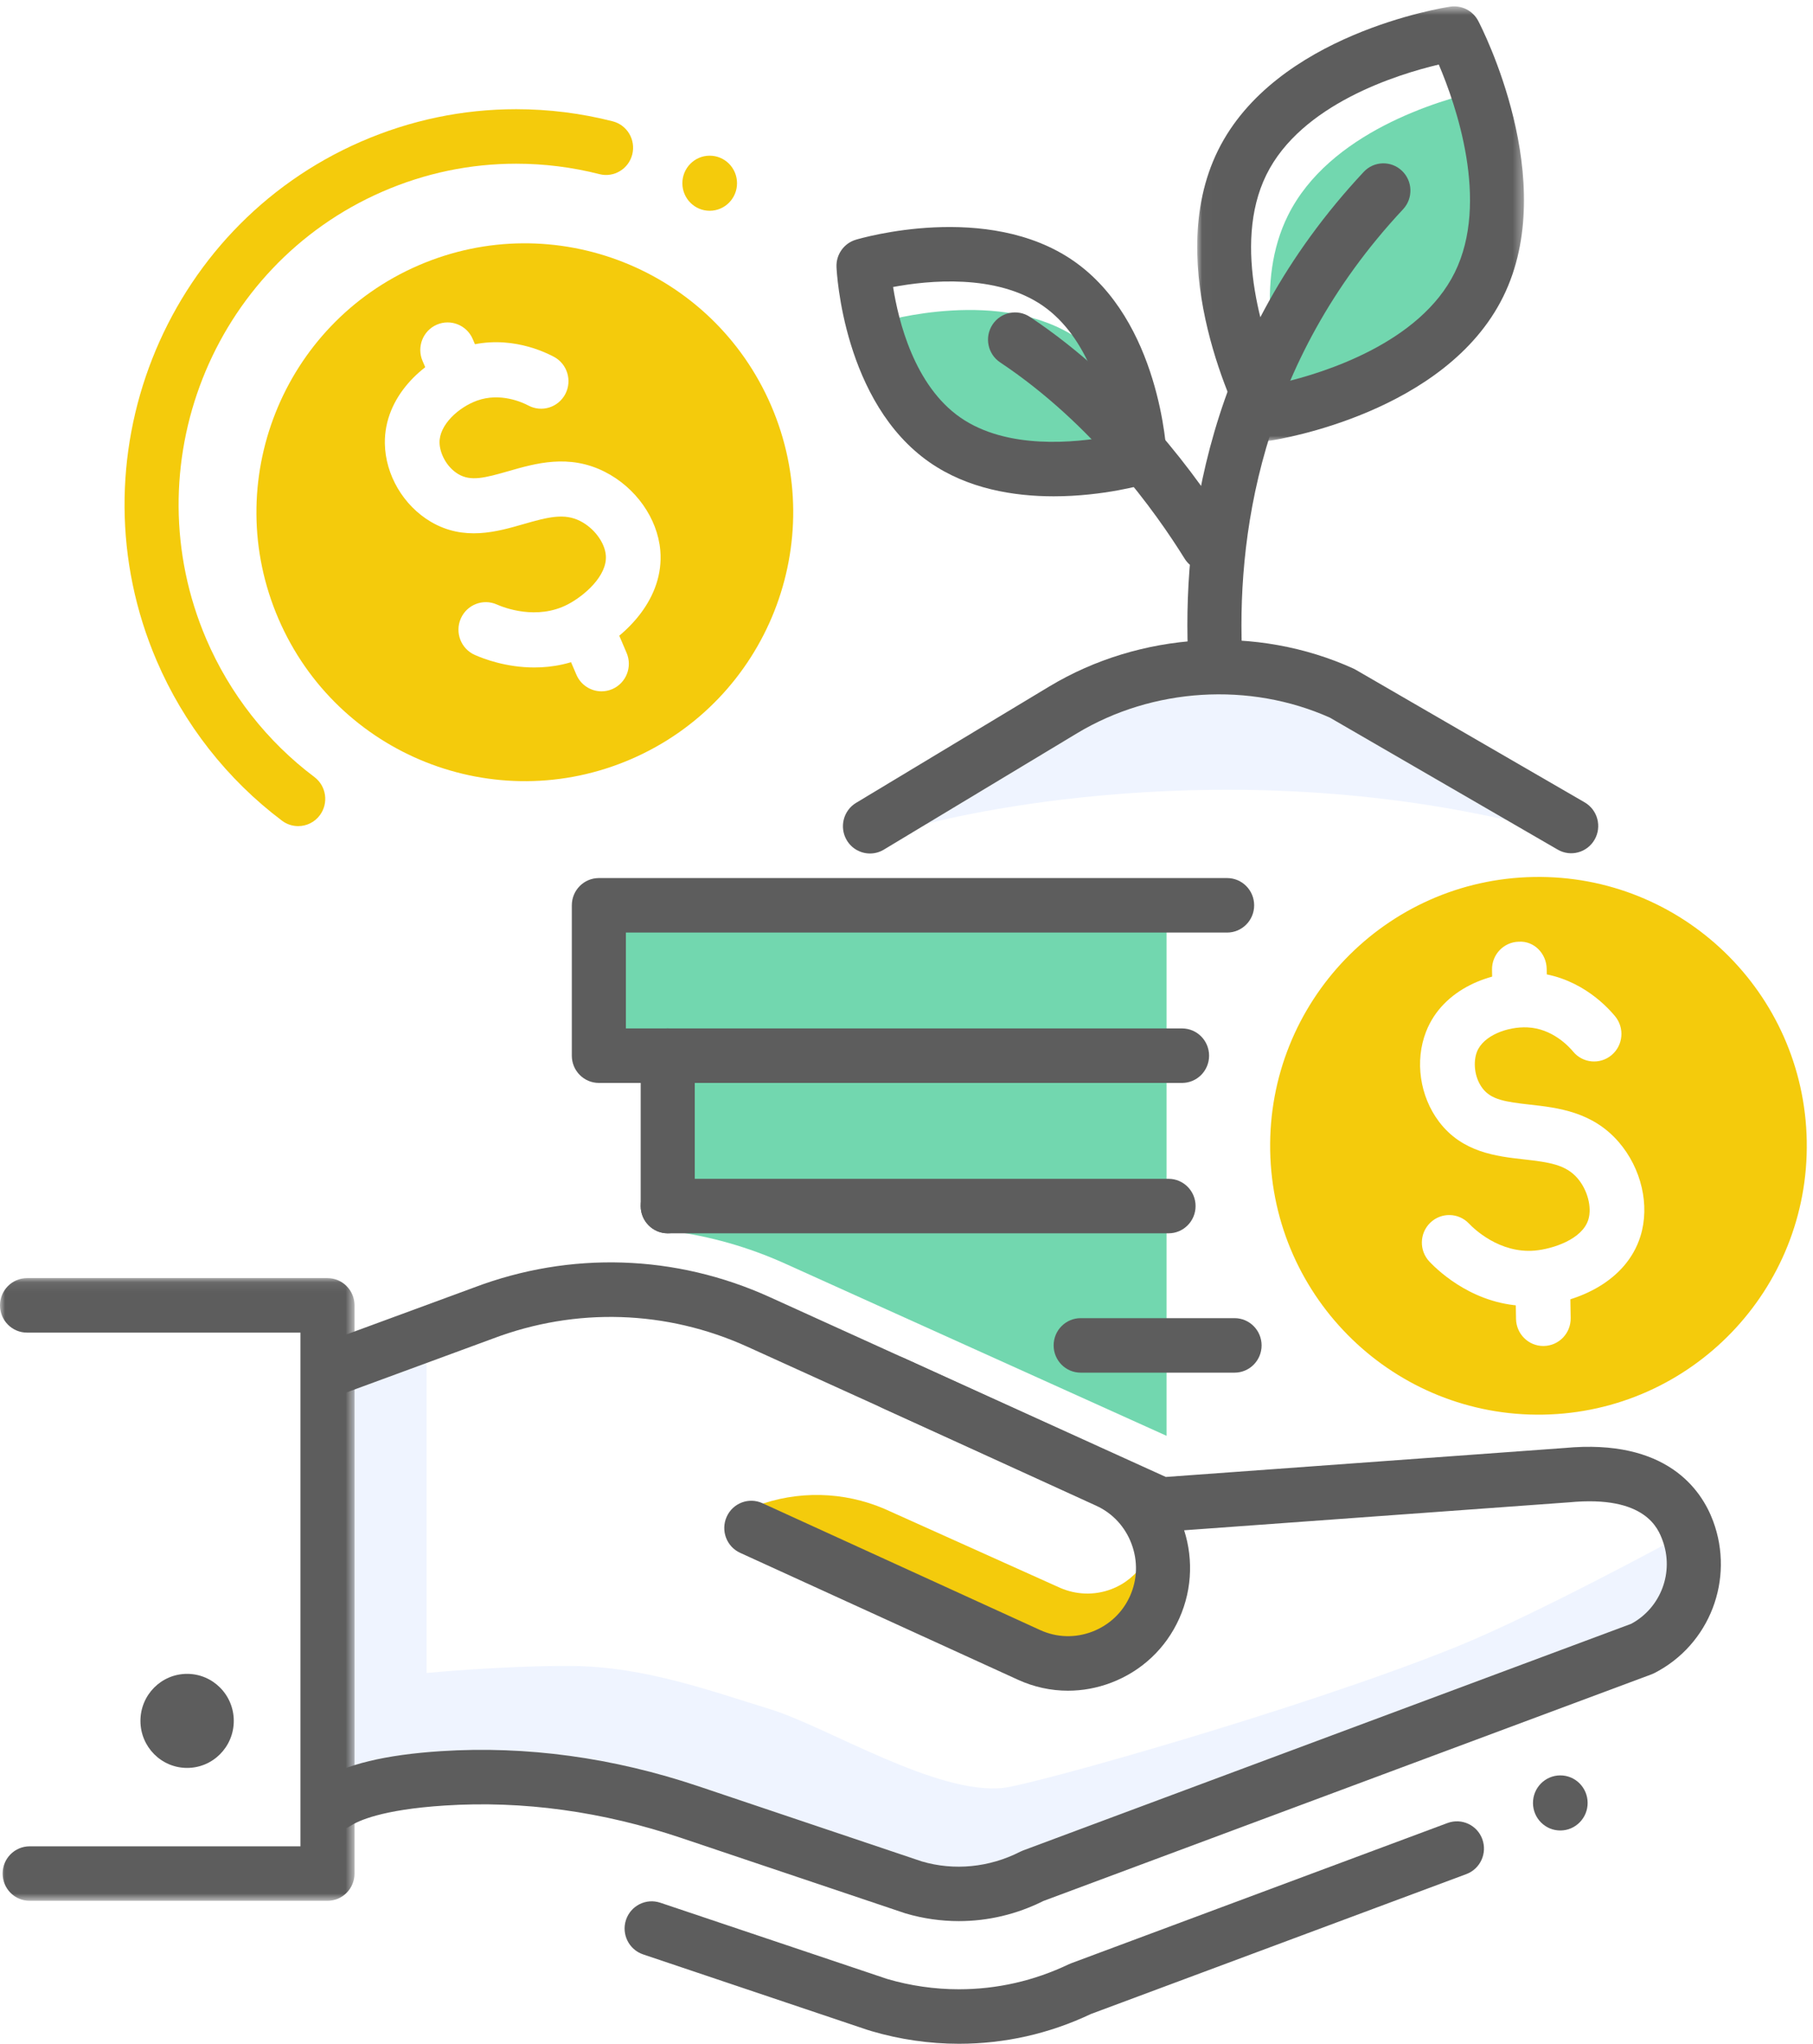
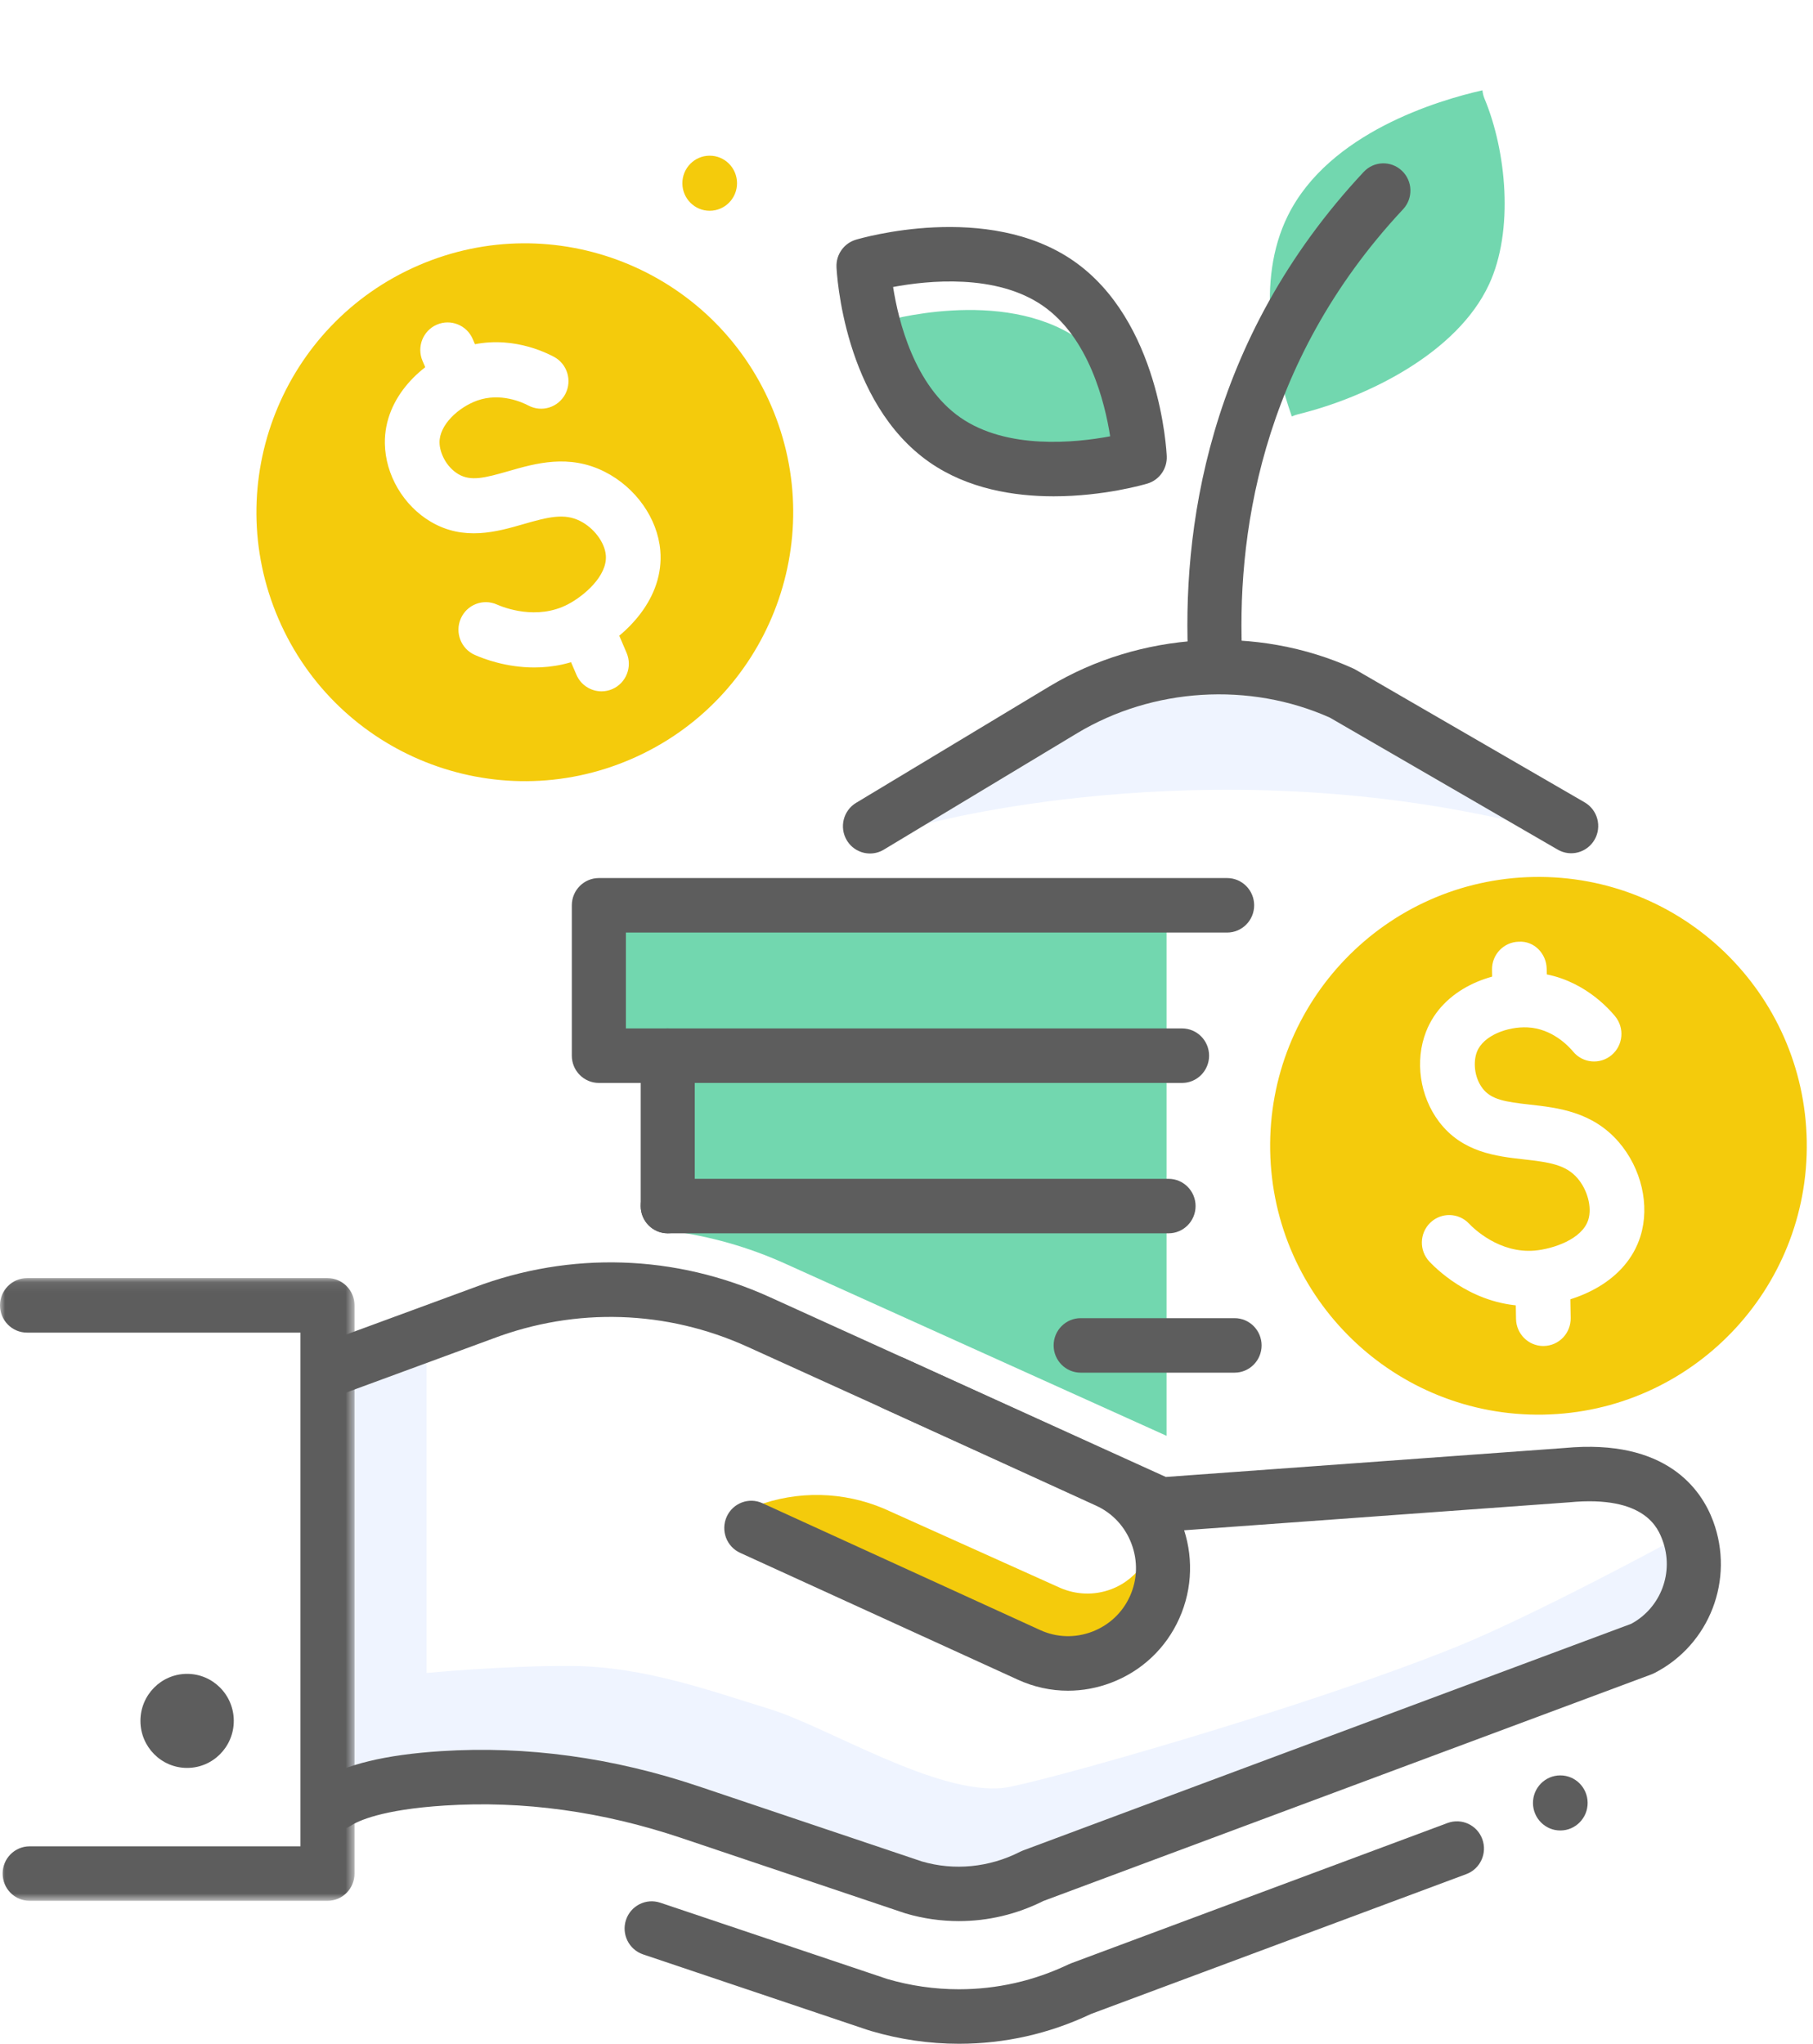
<svg xmlns="http://www.w3.org/2000/svg" xmlns:xlink="http://www.w3.org/1999/xlink" width="181px" height="204px" viewBox="0 0 181 204" version="1.1">
  <title>Give Online Icon</title>
  <desc>Created with Sketch.</desc>
  <defs>
    <polygon id="path-1" points="0.015 0.635 32.641 0.635 32.641 44.002 0.015 44.002" />
    <polygon id="path-3" points="0 0.076 35.394 0.076 35.394 62.232 0 62.232" />
  </defs>
  <g id="Page-1" stroke="none" stroke-width="1" fill="none" fill-rule="evenodd">
    <g id="DONATE" transform="translate(-239, -939)">
      <rect fill="#FFFFFF" x="0" y="0" width="1920" height="2892" />
      <g id="Give-online" transform="translate(165, 880)">
        <g id="Give-Online-Icon" transform="translate(74, 59)">
          <g id="Give-online-icon">
            <g id="Group-17" transform="translate(25, 9)">
              <path d="M67.24,73.305 C67.24,73.305 94.93,65.583 126.758,73.162 C96.214,38.846 67.24,73.305 67.24,73.305" id="Fill-1" fill="#EFF4FF" />
              <path d="M155.376,104.895 C155.638,119.713 143.859,131.939 129.066,132.202 C114.273,132.463 102.068,120.663 101.808,105.843 C101.546,91.023 113.326,78.798 128.118,78.536 C142.912,78.273 155.115,90.075 155.376,104.895" id="Fill-3" fill="#F4CB0C" />
              <path d="M41.942,113.874 C45.845,114.38 49.696,115.464 53.386,117.13 L91.463,134.318 L91.463,119.303 L91.463,83.539 L36.376,83.539 L35.608,97.383 L41.942,97.383 L41.942,113.874 Z" id="Fill-5" fill="#72D7AF" />
              <path d="M66.129,32.058 C66.193,30.987 66.609,32.432 67.061,32.833 C67.89,33.569 68.659,34.355 69.527,35.052 C70.793,36.067 72.043,36.957 73.53,37.596 C79.2,40.037 84.633,39.26 89.933,36.566 C88.935,32.69 86.881,27.739 82.677,24.842 C75.024,19.566 63.144,23.101 63.144,23.101 C63.144,23.101 63.258,25.653 64.123,28.923 C65.284,29.397 66.222,30.476 66.129,32.058" id="Fill-7" fill="#72D7AF" />
              <path d="M104.611,32.346 C111.506,30.654 120.469,26.242 123.652,19.399 C126.157,14.019 125.394,6.085 123.197,0.826 C123.084,0.552 123.028,0.282 122.999,0.014 C118.613,1.004 107.687,4.233 103.579,12.514 C100.292,19.135 102.156,27.394 103.969,32.572 C104.166,32.481 104.379,32.402 104.611,32.346" id="Fill-9" fill="#72D7AF" />
              <path d="M142.099,144.685 C142.099,144.685 128.249,152.214 120.292,155.423 C104.993,161.591 78.199,169.12 75.202,169.456 C68.484,170.202 57.539,163.324 51.816,161.58 C46.096,159.834 39.378,157.351 32.164,157.293 C25.381,157.237 17.586,157.99 17.586,157.99 L17.586,125.64 C16.778,125.971 10.928,126.987 10.152,127.225 L9.277,172.496 C9.277,172.496 27.377,168.528 34.154,168.259 C42.364,167.93 48.606,170.941 54.179,173.502 C64.877,178.414 71.513,181.015 76.259,179.162 C79.064,178.057 103.55,169.604 117.866,163.647 C128.706,159.138 144.921,152.245 144.921,152.245 L142.099,144.685 Z" id="Fill-11" fill="#EFF4FF" />
              <path d="M91.15,154.656 L89.208,146.987 C88.445,148.151 87.337,149.101 85.937,149.629 C84.218,150.276 82.405,150.173 80.842,149.495 C80.831,149.489 63.314,141.614 63.314,141.614 C59.227,139.861 54.622,139.759 50.46,141.327 L49.106,142.145 L65.576,150.885 C65.576,150.885 84.822,157.539 84.969,157.484 C85.116,157.43 91.15,154.656 91.15,154.656" id="Fill-13" fill="#F4CB0C" />
              <path d="M51.99,31.493 C57.853,45.102 51.597,60.895 38.012,66.77 C24.429,72.643 8.665,66.374 2.801,52.767 C-3.063,39.159 3.194,23.366 16.779,17.49 C30.362,11.616 46.127,17.885 51.99,31.493" id="Fill-15" fill="#F4CB0C" />
            </g>
            <path d="M89.162,28.647 C89.695,32.054 91.286,38.491 95.882,41.679 C100.538,44.907 107.364,44.202 110.832,43.55 C110.299,40.145 108.707,33.708 104.111,30.52 C99.454,27.293 92.625,27.996 89.162,28.647 M105.191,49.54 C101.21,49.54 96.62,48.793 92.822,46.16 C84.198,40.18 83.536,27.206 83.511,26.656 C83.457,25.409 84.252,24.286 85.44,23.929 C85.973,23.77 98.589,20.092 107.172,26.039 C115.794,32.019 116.458,44.992 116.481,45.541 C116.535,46.788 115.74,47.912 114.553,48.268 C114.257,48.356 110.206,49.54 105.191,49.54" id="Fill-18" fill="#5D5D5D" />
            <g id="Group-22" transform="translate(119.506, 0)">
              <mask id="mask-2" fill="white">
                <use xlink:href="#path-1" />
              </mask>
              <g id="Clip-21" />
-               <path d="M24.134,6.444 C19.991,7.423 10.402,10.389 6.924,17.442 C3.414,24.554 6.818,34.218 8.519,38.192 C12.66,37.214 22.251,34.246 25.732,27.192 C29.226,20.11 25.832,10.427 24.134,6.444 M6.971,44.002 C5.982,44.002 5.058,43.452 4.587,42.552 C4.248,41.906 -3.627,26.607 2.09,15.02 C7.818,3.41 24.575,0.77 25.286,0.662 C26.416,0.501 27.536,1.064 28.071,2.084 C28.409,2.73 36.283,18.027 30.566,29.614 C24.837,41.224 8.081,43.866 7.371,43.973 C7.237,43.992 7.105,44.002 6.971,44.002" id="Fill-20" fill="#5D5D5D" mask="url(#mask-2)" />
            </g>
-             <path d="M120.554,57.033 C119.655,57.033 118.777,56.582 118.264,55.758 C115.365,51.092 109.119,42.344 99.849,36.172 C98.605,35.344 98.263,33.658 99.085,32.404 C99.907,31.15 101.579,30.808 102.825,31.633 C112.945,38.371 119.709,47.83 122.839,52.869 C123.63,54.143 123.246,55.822 121.985,56.619 C121.538,56.899 121.043,57.033 120.554,57.033" id="Fill-23" fill="#5D5D5D" />
            <path d="M121.337,68.836 C119.912,68.836 118.721,67.712 118.644,66.261 C117.951,53.138 120.425,33.967 136.146,17.158 C137.166,16.064 138.875,16.014 139.961,17.045 C141.046,18.074 141.096,19.795 140.073,20.89 C125.664,36.297 123.398,53.909 124.035,65.972 C124.114,67.472 122.971,68.752 121.483,68.832 C121.434,68.835 121.385,68.836 121.337,68.836" id="Fill-25" fill="#5D5D5D" />
            <path d="M14.021,171.771 C14.021,174.365 16.106,176.466 18.68,176.466 C21.252,176.466 23.339,174.365 23.339,171.771 C23.339,169.179 21.252,167.077 18.68,167.077 C16.106,167.077 14.021,169.179 14.021,171.771" id="Fill-27" fill="#5D5D5D" />
            <path d="M95.733,204 C92.787,204 89.855,203.575 87.01,202.739 L86.52,202.587 L64.202,195.078 C62.789,194.602 62.024,193.061 62.496,191.636 C62.97,190.212 64.496,189.448 65.912,189.918 L88.567,197.53 C90.874,198.209 93.3,198.56 95.733,198.56 C99.546,198.56 103.24,197.719 106.709,196.061 C106.781,196.029 106.854,195.996 106.929,195.969 L144.516,181.964 C145.918,181.447 147.468,182.162 147.984,183.571 C148.501,184.981 147.786,186.545 146.388,187.066 L108.91,201.029 C104.746,203.001 100.312,204 95.733,204" id="Fill-29" fill="#5D5D5D" />
            <path d="M95.727,191.757 C93.947,191.757 92.158,191.503 90.412,190.99 L68.048,183.468 C60.159,180.812 52.199,179.713 44.395,180.221 C38.077,180.624 35.717,181.773 34.996,182.249 C33.745,183.067 32.076,182.716 31.259,181.459 C30.445,180.201 30.796,178.516 32.043,177.693 C34.427,176.127 38.466,175.149 44.052,174.791 C52.551,174.247 61.203,175.427 69.76,178.307 L92.023,185.797 C95.246,186.747 98.771,186.409 101.854,184.829 C101.947,184.782 102.044,184.739 102.143,184.703 L162.856,162.079 C165.819,160.48 167.158,156.922 165.973,153.737 C165.557,152.622 164.302,149.219 156.654,149.955 L116.097,152.9 C115.648,152.926 115.204,152.853 114.795,152.667 L74.632,134.433 C66.538,130.757 57.5,130.469 49.191,133.618 L33.703,139.315 C32.308,139.827 30.752,139.103 30.243,137.693 C29.732,136.283 30.452,134.721 31.853,134.206 L47.315,128.517 C56.947,124.865 67.444,125.201 76.849,129.473 L116.39,147.424 L156.205,144.532 C166.367,143.574 169.86,148.684 171.028,151.827 C173.195,157.654 170.679,164.173 165.175,166.994 C165.084,167.042 164.986,167.084 164.888,167.122 L104.156,189.751 C101.506,191.082 98.626,191.757 95.727,191.757" id="Fill-31" fill="#5D5D5D" />
            <path d="M106.622,168.759 C104.918,168.759 103.22,168.393 101.627,167.664 L73.892,154.997 C72.533,154.377 71.933,152.766 72.548,151.398 C73.161,150.029 74.763,149.419 76.119,150.043 L103.856,162.711 C105.493,163.457 107.329,163.515 109.026,162.872 C110.725,162.227 112.068,160.966 112.81,159.317 C113.551,157.668 113.608,155.818 112.968,154.108 C112.329,152.396 111.077,151.043 109.441,150.295 L88.068,140.532 C86.709,139.912 86.109,138.301 86.724,136.934 C87.338,135.564 88.939,134.954 90.295,135.579 L111.668,145.34 C117.778,148.129 120.494,155.407 117.726,161.562 C116.389,164.535 113.975,166.806 110.927,167.962 C109.526,168.494 108.072,168.759 106.622,168.759" id="Fill-33" fill="#5D5D5D" />
            <g id="Group-37" transform="translate(0, 127.5)">
              <mask id="mask-4" fill="white">
                <use xlink:href="#path-3" />
              </mask>
              <g id="Clip-36" />
              <path d="M32.695,62.232 L2.96,62.232 C1.469,62.232 0.261,61.013 0.261,59.512 C0.261,58.01 1.469,56.792 2.96,56.792 L29.996,56.792 L29.996,5.516 L2.698,5.516 C1.208,5.516 -0.001,4.297 -0.001,2.796 C-0.001,1.293 1.208,0.076 2.698,0.076 L32.695,0.076 C34.185,0.076 35.394,1.293 35.394,2.796 L35.394,59.512 C35.394,61.013 34.185,62.232 32.695,62.232" id="Fill-35" fill="#5D5D5D" mask="url(#mask-4)" />
            </g>
            <path d="M158.501,179.949 C158.493,178.43 157.267,177.204 155.759,177.212 C154.253,177.219 153.037,178.457 153.044,179.976 C153.052,181.494 154.279,182.719 155.786,182.711 C157.292,182.703 158.508,181.466 158.501,179.949" id="Fill-38" fill="#5D5D5D" />
            <path d="M118.01,108.094 L59.787,108.094 C58.297,108.094 57.088,106.876 57.088,105.374 L57.088,90.364 C57.088,88.861 58.297,87.644 59.787,87.644 L122.508,87.644 C123.998,87.644 125.208,88.861 125.208,90.364 C125.208,91.866 123.998,93.084 122.508,93.084 L62.486,93.084 L62.486,102.654 L118.01,102.654 C119.5,102.654 120.709,103.873 120.709,105.374 C120.709,106.876 119.5,108.094 118.01,108.094" id="Fill-40" fill="#5D5D5D" />
            <path d="M66.662,123.104 C65.172,123.104 63.963,121.885 63.963,120.384 L63.963,105.375 C63.963,103.872 65.172,102.655 66.662,102.655 C68.152,102.655 69.361,103.872 69.361,105.375 L69.361,120.384 C69.361,121.885 68.152,123.104 66.662,123.104" id="Fill-42" fill="#5D5D5D" />
            <path d="M116.661,123.104 L66.662,123.104 C65.172,123.104 63.963,121.885 63.963,120.384 C63.963,118.882 65.172,117.664 66.662,117.664 L116.661,117.664 C118.151,117.664 119.36,118.882 119.36,120.384 C119.36,121.885 118.151,123.104 116.661,123.104" id="Fill-44" fill="#5D5D5D" />
            <path d="M154.08,134.353 C152.595,134.353 151.378,133.152 151.352,131.65 L151.318,129.68 C151.293,128.162 152.491,126.909 153.999,126.884 C154.015,126.882 154.031,126.882 154.049,126.882 C155.532,126.882 156.75,128.083 156.775,129.585 L156.808,131.554 C156.835,133.073 155.636,134.324 154.128,134.351 C154.112,134.353 154.097,134.353 154.08,134.353" id="Fill-46" fill="#FFFFFF" />
            <path d="M151.719,101.595 C150.235,101.595 149.019,100.395 148.992,98.894 L148.955,96.797 C148.928,95.276 150.128,94.025 151.636,93.998 C153.153,93.904 154.386,95.178 154.412,96.697 L154.448,98.794 C154.476,100.315 153.275,101.566 151.769,101.593 C151.752,101.595 151.737,101.595 151.719,101.595" id="Fill-48" fill="#FFFFFF" />
            <path d="M152.589,130.358 C147.343,130.358 143.737,127.016 142.709,125.932 C141.666,124.835 141.705,123.094 142.793,122.044 C143.882,120.996 145.609,121.032 146.652,122.128 C147.131,122.634 149.694,125.131 153.223,124.829 C155.036,124.663 157.958,123.706 158.568,121.744 C158.95,120.514 158.493,118.771 157.483,117.601 C156.321,116.256 154.694,116.011 152.136,115.724 C149.397,115.418 145.988,115.035 143.664,111.965 C141.741,109.419 141.232,105.893 142.37,102.977 C144.058,98.651 148.945,96.872 152.758,97.055 C157.31,97.268 160.207,100.19 161.24,101.437 C162.206,102.604 162.052,104.338 160.896,105.312 C159.738,106.287 158.016,106.132 157.052,104.965 C156.607,104.428 154.96,102.664 152.504,102.55 C150.535,102.455 148.092,103.341 147.449,104.99 C147.077,105.942 147.15,107.498 148.006,108.629 C148.871,109.773 150.296,109.985 152.739,110.258 C155.519,110.57 158.978,110.959 161.599,113.987 C163.877,116.624 164.731,120.314 163.776,123.388 C162.357,127.949 157.468,129.966 153.711,130.306 C153.33,130.34 152.955,130.358 152.589,130.358" id="Fill-50" fill="#FFFFFF" />
-             <path d="M29.769,82.46 C29.208,82.46 28.642,82.285 28.158,81.922 C22.681,77.802 18.352,72.279 15.637,65.943 C7.088,45.991 16.245,22.748 36.043,14.134 C40.98,11.988 46.191,10.9 51.535,10.9 C54.786,10.9 58.028,11.306 61.17,12.109 C62.615,12.479 63.488,13.958 63.122,15.414 C62.755,16.87 61.286,17.753 59.843,17.382 C57.134,16.691 54.34,16.34 51.535,16.34 C46.932,16.34 42.439,17.277 38.182,19.128 C21.117,26.555 13.225,46.588 20.592,63.788 C22.934,69.248 26.665,74.011 31.386,77.559 C32.58,78.459 32.827,80.163 31.935,81.367 C31.405,82.084 30.593,82.46 29.769,82.46" id="Fill-52" fill="#F4CB0C" />
            <path d="M60.051,69.006 C58.995,69.006 57.989,68.385 57.544,67.344 L56.769,65.536 C56.174,64.14 56.812,62.522 58.196,61.921 C59.583,61.321 61.188,61.963 61.783,63.358 L62.556,65.167 C63.153,66.562 62.514,68.181 61.131,68.782 C60.779,68.934 60.412,69.006 60.051,69.006" id="Fill-54" fill="#FFFFFF" />
            <path d="M45.515,39.61 C44.458,39.61 43.453,38.988 43.007,37.948 L42.183,36.022 C41.587,34.627 42.224,33.008 43.609,32.407 C44.99,31.809 46.6,32.448 47.196,33.845 L48.019,35.77 C48.616,37.166 47.978,38.784 46.594,39.385 C46.242,39.538 45.876,39.61 45.515,39.61" id="Fill-56" fill="#FFFFFF" />
            <path d="M53.342,66.624 C50.539,66.625 48.282,65.763 47.396,65.369 C46.016,64.754 45.394,63.13 46.004,61.74 C46.616,60.351 48.223,59.726 49.604,60.338 C50.239,60.623 53.575,61.955 56.701,60.319 C58.319,59.472 60.659,57.47 60.482,55.419 C60.373,54.132 59.294,52.697 57.918,52.004 C56.337,51.204 54.737,51.601 52.264,52.315 C49.613,53.08 46.316,54.029 43.011,52.08 C40.271,50.466 38.471,47.396 38.422,44.264 C38.351,39.62 42.193,36.105 45.795,34.805 C50.091,33.264 53.87,34.857 55.296,35.613 C56.631,36.322 57.141,37.984 56.439,39.329 C55.735,40.671 54.088,41.188 52.752,40.479 C52.137,40.153 49.948,39.159 47.635,39.985 C45.768,40.657 43.853,42.41 43.88,44.177 C43.896,45.202 44.549,46.614 45.768,47.332 C47.002,48.06 48.397,47.71 50.762,47.028 C53.45,46.252 56.801,45.288 60.361,47.085 C63.464,48.65 65.646,51.736 65.92,54.944 C66.33,59.708 62.566,63.447 59.218,65.199 C57.18,66.267 55.148,66.624 53.342,66.624" id="Fill-58" fill="#FFFFFF" />
            <path d="M123.252,137.013 L107.888,137.013 C106.398,137.013 105.189,135.795 105.189,134.293 C105.189,132.792 106.398,131.573 107.888,131.573 L123.252,131.573 C124.742,131.573 125.951,132.792 125.951,134.293 C125.951,135.795 124.742,137.013 123.252,137.013" id="Fill-60" fill="#5D5D5D" />
            <path d="M86.856,85.192 C85.937,85.192 85.042,84.719 84.536,83.868 C83.772,82.578 84.188,80.908 85.468,80.137 L104.746,68.527 C113.842,63.049 125.474,62.359 135.099,66.724 C135.181,66.76 135.259,66.802 135.336,66.846 L158.203,80.088 C159.496,80.838 159.942,82.501 159.199,83.802 C158.457,85.105 156.806,85.557 155.515,84.806 L132.767,71.63 C124.742,68.045 115.082,68.638 107.516,73.197 L88.238,84.807 C87.804,85.069 87.327,85.192 86.856,85.192" id="Fill-62" fill="#5D5D5D" />
            <path d="M73.581,18.276 C73.573,16.758 72.347,15.531 70.839,15.54 C69.333,15.546 68.117,16.784 68.124,18.303 C68.132,19.821 69.359,21.046 70.866,21.038 C72.372,21.03 73.588,19.794 73.581,18.276" id="Fill-64" fill="#F4CB0C" />
          </g>
        </g>
      </g>
    </g>
  </g>
</svg>